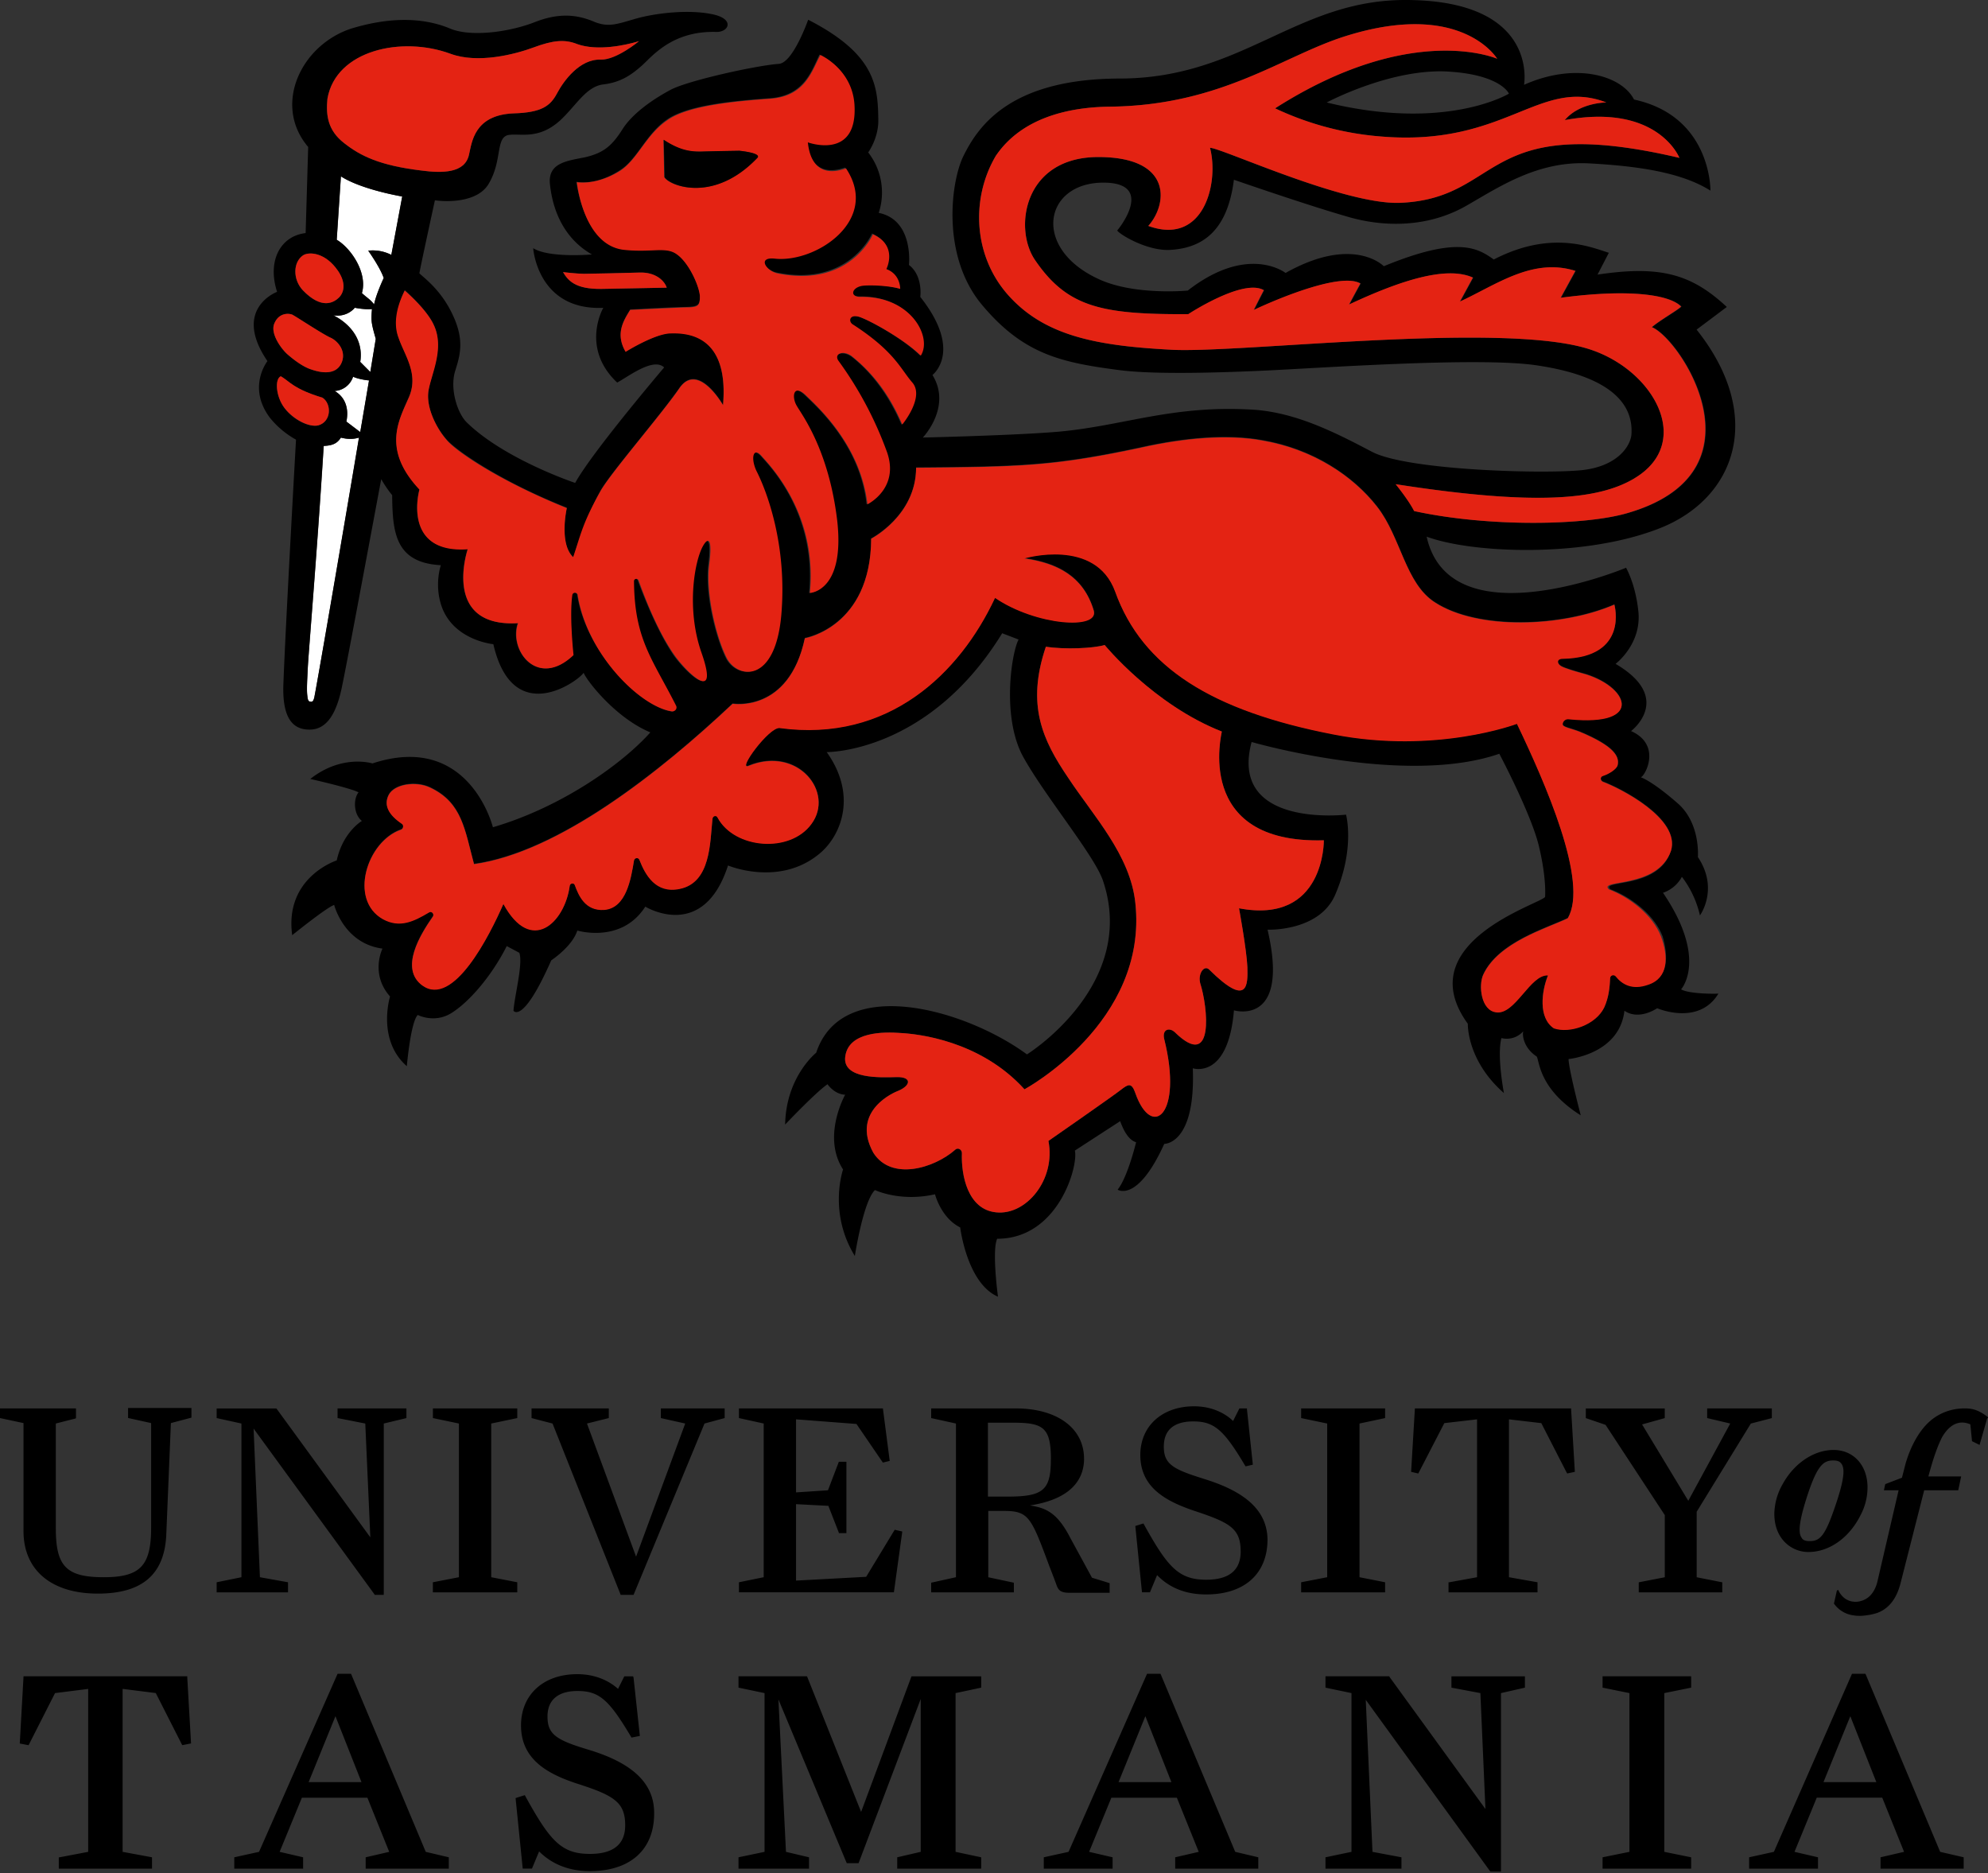
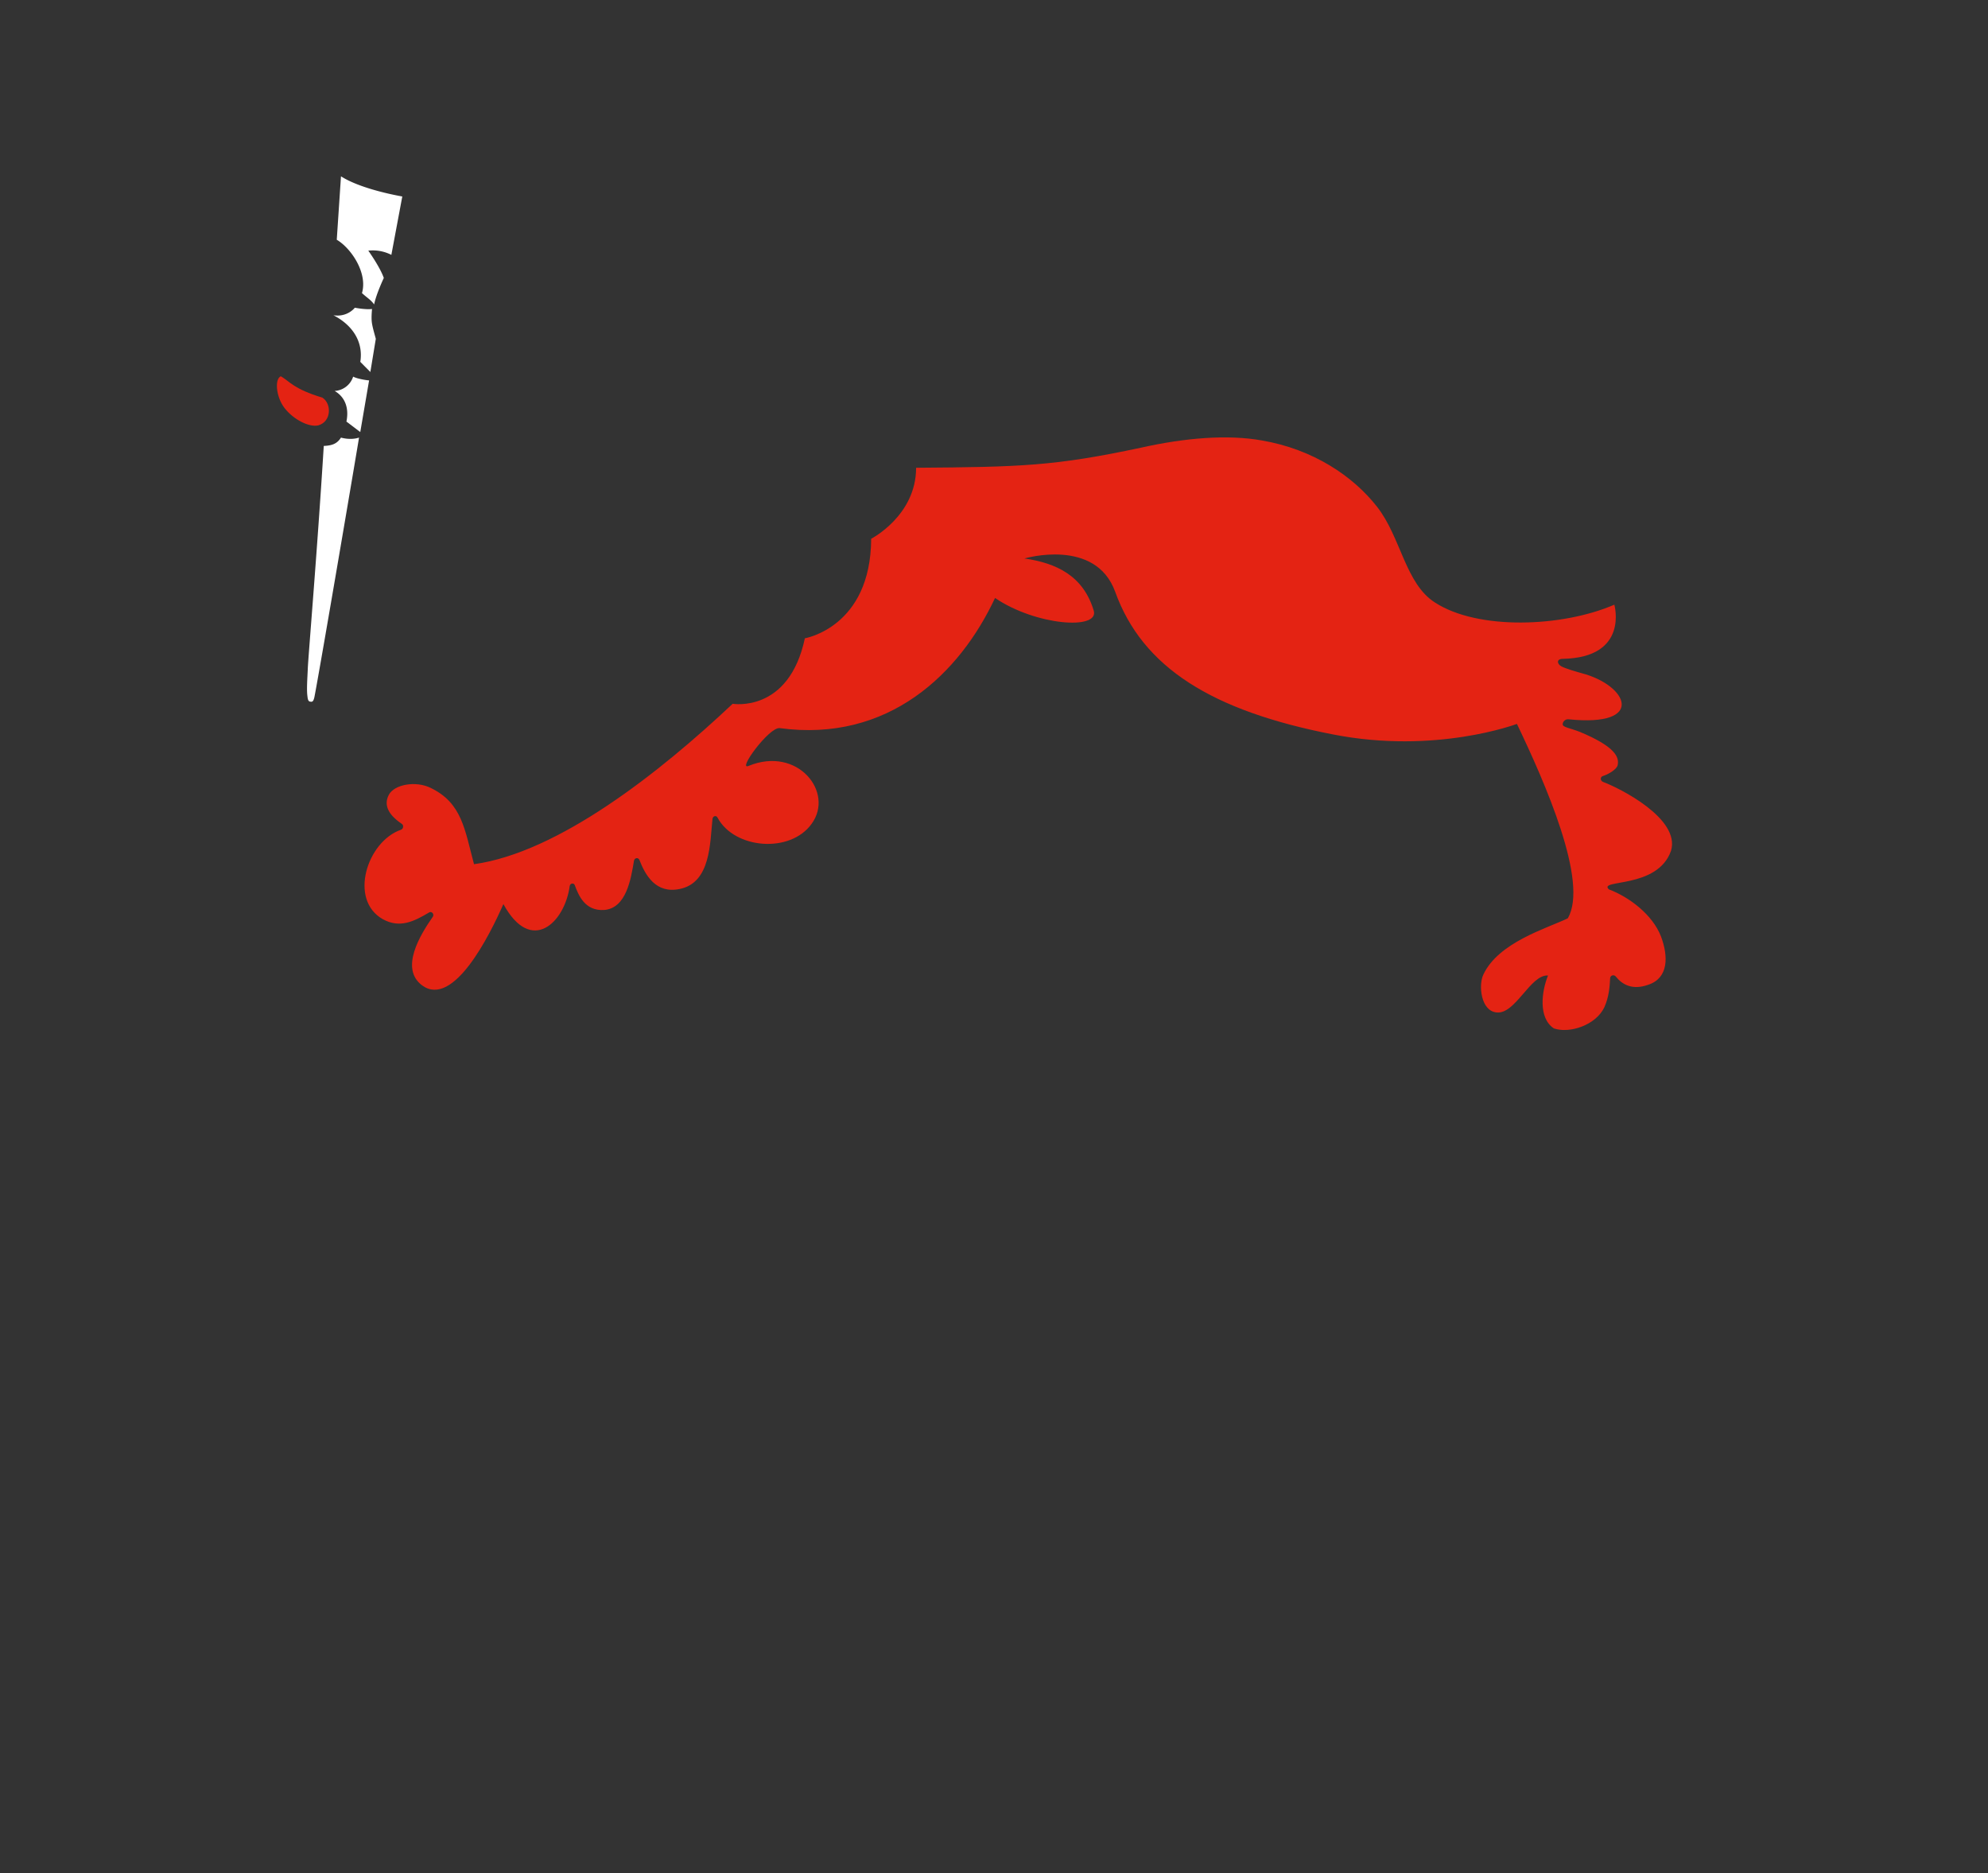
<svg xmlns="http://www.w3.org/2000/svg" width="500" height="471" fill="none">
  <rect width="100%" height="100%" fill="#333333" stroke="none" />
  <path fill="#fff" d="M98.43 64.09a10.27 10.27 0 0 0-5.8-1.06s2.95 4.12 3.9 6.87c0 0-1.9 4.01-2.43 6.65-.95-1.27-1.69-1.58-3.06-2.85 1.48-5.07-2.75-11.3-6.34-13.41l1.06-15.95c4.12 2.64 11.3 4.33 15.42 5.07L98.43 64.1ZM93.15 93.55 90.62 91c.84-5.28-2.22-9.4-6.76-11.72 3.59.53 5.38-1.9 5.38-1.9s2.64.53 4.33.32c-.1 1.16-.2 2.53 0 3.7.22 1.26.64 2.63.95 3.8l-1.37 8.34ZM90.61 108.65l-3.48-2.64c.63-3.06-.1-6.02-2.96-7.7a5.2 5.2 0 0 0 4.65-3.6c.74.42 2.74.85 4.01.95l-2.22 12.99ZM79.1 175.19c-.2.94-.42 1.37-.95 1.26-.63 0-.74-.53-.84-1.48-.21-1.58 0-4.43.1-6.75.11-3.07 2.33-28.83 4.02-56.08 1.9-.1 3.27-.42 4.33-2.1 0 0 2.32.73 4.54 0 0 .2-9.5 56.27-11.2 65.14Z" />
-   <path fill="#000" d="M414.57 247.52c-4.11 1.48-6.65-.1-8.23-2.11-.53-.53-1.38-.21-1.38.53-.1 2.1-.31 4.75-1.47 7.28-2.12 4.44-8.66 6.66-12.68 5.28-4-2.64-3.06-9.4-1.47-13.3-4.44-.32-8.24 9.92-13 9.29-3.9-.42-4.53-6.86-3.27-9.5 3.8-8.14 15.95-11.62 21.23-14.15 5.38-9.09-5.8-34.32-12.78-48.9 0 0-20.38 7.71-46.25 2.64-30.41-5.9-47.94-16.79-54.8-35.9-4.97-13.62-22.81-8.34-22.81-8.34 8.02 1.16 14.78 4.33 17.42 13.1 1.48 4.96-14.57 3.8-24.81-3.18-8.88 19.01-26.83 36.44-54.18 32.74-2.64-.32-10.77 10.77-7.81 9.5 12.35-5.06 21.65 6.66 15.84 14.58-5.39 7.5-19.43 6.33-23.66-1.59-.31-.63-1.16-.42-1.26.32-.64 6.02-.42 16.05-8.24 17.63-6.02 1.27-8.66-3.48-10.14-7.28-.31-.74-1.26-.53-1.37.2-.74 4.44-1.9 11.94-7.5 12.36-4.85.32-6.44-3.7-7.39-6.23-.21-.63-1.16-.52-1.27.22-1.26 9.29-9.71 17.31-16.68 4.53-3.48 7.92-12.57 26.09-20.38 20.5-5.8-4.23-.53-12.79 2.64-17.33.42-.63-.32-1.47-.95-1.05-3.9 2.32-7.4 4.01-11.62 1.69-8.66-4.86-4-19.54 4.54-22.5.64-.2.74-1.16.22-1.47-3.28-2.22-4.65-4.65-3.28-7.29 1.37-2.64 6.76-3.59 10.46-1.8 8.02 3.8 8.66 10.67 10.98 19.22 21.22-2.95 46.67-23.02 65.05-40.33 0 0 14.15 2.42 18.16-16.48 0 0 16.58-2.74 16.68-25.02 0 0 11.3-5.81 11.3-17.85 26.4-.21 34.85-.42 56.6-5.07 10.88-2.43 21.65-3.38 30.42-1.8 12.88 2.22 22.9 8.98 28.93 16.69 6.02 7.7 7.07 19.33 14.57 24.08 10.77 6.97 31.9 6.23 45.1.53 0 0 3.8 13.3-13 13.62-1.58 0-1.48 1.26-.31 1.9.95.53 3.9 1.37 5.06 1.69 11.73 3.06 16.27 13.62-3.27 11.61-.74-.1-1.48.53-1.48 1.27s1.9.95 4.33 1.9c8.87 3.7 9.93 6.34 9.5 8.34-.2 1.06-2.32 2.33-3.69 2.75-.74.2-.74 1.16 0 1.48 4.01 1.47 19.53 9.18 17.1 17.31-2.95 9.93-18.05 7.3-15.2 9.82 5.07 1.9 10.98 6.34 13.1 11.83 1.47 5.07 1.47 10.35-3.6 12.04Zm-81.62-36.22s.31 21.22-21.33 17.1c0 0 1.9 10.36 2.1 14.8.11 4.43.22 10.34-9.6.62-1.27-1.26-2.96 1.06-2.22 3.6 1.8 5.6 3.7 22.06-6.44 12.14-1.37-1.27-3.27-.74-2.64 1.8 4.75 19.1-3.17 25.23-7.29 13.51-.95-2.75-1.8-2.22-3.59-.85-1.69 1.38-18.26 12.89-18.26 12.89 1.9 9.71-5.6 18.8-13.2 17.95-7.08-.74-8.77-9.3-8.56-14.89 0-.95-1.05-1.48-1.69-.85-5.28 4.65-16.05 7.93-20.59.75-5.91-10.78 5.92-15.42 5.92-15.42 3.59-1.38 3.9-3.7-.11-3.6-4.01.11-13.52.53-12.88-5.06.74-6.44 9.82-6.34 13.94-6.02 4.11.21 19.95 1.8 31.15 14.15 0 0 31.15-16.8 27.87-46.89-1.26-12.03-10.56-21.85-16.9-31.46-6.43-9.5-10.55-18.27-5.59-32.95 4.75.74 11.93.42 14.79-.42 0 0 12.25 15 29.46 21.75.1 0-7.4 28.3 25.66 27.35ZM145.2 149.74a.69.69 0 0 0-1.38 0c-.74 5.28.32 15 .32 15-8.98 8.54-16.26-1.17-13.94-8.03-19.32 1.05-12.57-18.7-12.57-18.7-16.79 1.17-12.14-14.99-12.14-14.99-9.4-10.03-5.17-17.32-2.64-23.23 2.54-5.8-1.05-10.56-2.64-15-1.06-3.27-.42-7.5 1.59-11.82 0 0 5.38 4.64 7.28 8.66 2.64 5.7-.53 12.03-1.27 16.26-.84 4.33 1.9 9.71 4.55 12.67 2.53 2.85 13.72 10.56 30.2 17.1 0 0-2.12 8.88 1.58 12.36.32.32 2.43-8.66 6.86-16.58 2.54-4.54 15.2-19.11 19.85-25.87 4.76-6.86 10.99 4.23 10.99 4.23 1.48-17.74-9.08-18.17-13.1-18.06-4 .1-11.4 4.65-11.4 4.65-2.64-4.44-.53-7.82 1.16-10.56 0 0 11.09-.64 14.04-.64 3.17-.1 3.49-.53 3.49-2.74 0-2.33-2.75-8.45-5.91-10.67-2.96-1.9-6.23-.32-13.2-1.06-10.14-1.16-11.94-17-11.94-17 2.64.43 6.66-.1 10.99-2.95 4.33-2.75 6.54-9.08 11.72-12.67 5.17-3.7 17.1-4.76 25.87-5.39 8.76-.63 10.56-6.97 12.56-10.98 0 0 8.03 3.48 8.56 12.35.95 14.26-11.72 9.5-11.72 9.5 1.05 9.83 8.55 6.87 9.6 6.55 8.66 12.89-7.6 23.76-17.84 22.7-4.44-.42-2.32 3.17.63 3.7 18.17 3.7 23.97-9.82 23.97-9.82 6.55 2.96 3.38 8.87 3.38 8.87 3.6 1.27 3.49 4.97 3.49 4.97a29.15 29.15 0 0 0-9.72-.74c-2.53.52-2.95 2.74-.31 2.74 12.88-.2 18.05 10.14 15.2 14.79-3.8-3.8-11.61-8.24-14.78-9.5-3.17-1.28-3.49.94-2.22 1.79 10.35 6.76 11.83 11.19 14.9 14.57 3.26 3.7-2.54 10.56-2.54 10.56-4.12-9.61-9.5-14.68-12.46-17-2.22-1.7-4.97-.74-3.6.95a88.54 88.54 0 0 1 12.15 22.8c3.38 9.3-4.86 13.31-4.86 13.31-1.58-14.78-12.35-24.4-15.52-27.45-3.17-3.07-3.49.53-2.22 2.74 1.37 2.22 8.13 11.09 10.14 28.83 2.11 17.85-6.86 18.16-6.86 18.16 1.9-19.74-9.72-31.78-12.04-34.32-2.33-2.64-3.06.43-1.38 3.7 2.54 4.96 7.71 18.58 6.23 36-1.37 17.43-11.08 16.27-13.72 11-2.64-5.29-5.28-16.27-4.44-23.35.85-6.97-.31-7.07-1.58-4.75-2.11 3.8-4.23 15.74-.32 26.82 4.65 13.2-4.01 4.55-6.76.64-3.8-5.5-7.07-13.52-9.08-18.9-.21-.64-1.16-.43-1.16.2.1 14.69 4.54 19.54 10.56 31.26.42.74-.21 1.7-1.06 1.48-7.7-1.37-21.12-14.47-23.55-29.14ZM98.41 64.1a10.27 10.27 0 0 0-5.81-1.06s2.95 4.12 3.9 6.87c0 0-1.9 4-2.42 6.65-.95-1.27-1.7-1.59-3.07-2.85 1.48-5.07-2.74-11.3-6.33-13.41l1.05-15.95c4.12 2.64 11.3 4.33 15.42 5.07L98.42 64.1Zm-5.28 29.46-2.54-2.54c.85-5.27-2.22-9.4-6.76-11.72 3.6.53 5.39-1.9 5.39-1.9s2.64.53 4.33.32c-.1 1.16-.21 2.53 0 3.7.2 1.26.63 2.64.95 3.8l-1.37 8.34Zm-2.54 15.1-3.48-2.64c.63-3.06-.1-6.02-2.96-7.7a5.2 5.2 0 0 0 4.65-3.6c.74.42 2.74.85 4 .95l-2.2 12.99Zm-11.5 66.53c-.22.95-.43 1.37-.96 1.26-.63 0-.74-.52-.84-1.47-.22-1.59 0-4.44.1-6.76.1-3.07 2.32-28.83 4.01-56.08 1.9-.1 3.28-.42 4.33-2.1 0 0 2.33.73 4.54 0 0 .2-9.5 56.28-11.19 65.15Zm-7.5-72.55c-2.22-2.85-2.54-7.4-.96-8.02 2.33 1.37 3.17 3.16 10.46 5.38 2.32 1.48 2.32 6.02-1.06 6.97-2.32.53-6.23-1.37-8.45-4.33ZM69.05 81.2c1.27-2.85 4.12-2.42 4.75-1.9 1.16.64 7.4 4.76 9.3 5.6 1.9.84 4.11 3.48 2.74 6.44-1.48 3.17-5.39 2.32-7.5 1.59-2.11-.64-4.43-2.43-6.02-3.8-1.58-1.38-4.54-5.4-3.27-7.93Zm7.18-17c1.48-.95 5.6-.74 8.76 3.91 1.8 2.64 1.8 5.07.32 6.65-1.37 1.38-4.43 3.17-9.19-1.8-2.53-2.74-2.42-7.07.11-8.76Zm6.12-39.38c2.12-12.15 18.59-15.84 30.95-11.3 6.86 2.53 16.05.2 20.9-1.59 4.86-1.8 7.82-2.1 10.98-.84 5.07 1.8 12.04.31 15.53-.74 0 0-5.7 4.75-9.61 4.64-5.28-.2-9.3 5.28-10.98 8.45-1.7 3.17-3.8 4.86-10.99 5.07-9.92.42-10.45 7.29-11.19 10.46-1.06 4.54-6.55 4.64-12.04 3.9-10.45-1.26-15.3-3.7-19.32-6.86-4.12-3.17-4.65-6.97-4.23-11.2Zm68.96 47.83c-6.65.1-8.45-2.11-9.72-4.22 0 0 3.6.42 5.28.42 1.7 0 10.14-.21 14.05-.32 4.01-.1 6.23 2.11 6.76 3.8-.1 0-9.82.22-16.37.32Zm259.77 47.63c15.2-9.09 4.65-27.88-12.25-32.74-22.5-6.55-86.7 1.27-104.01.42-18.06-.95-31.37-3.17-40.66-13.1-9.4-9.92-10.14-24.8-3.7-35.68 6.45-9.5 18.17-12.25 28.73-12.36 28.09-.32 43.4-12.78 59.24-17.74 29.25-9.19 38.12 5.7 38.12 5.7s-21.44-9.5-55.86 12.46a76.36 76.36 0 0 0 26.6 7.08c31.48 2.64 39.82-15 56.71-8.55 0 0-6.75 0-10.45 4.43 23.44-4.33 28.83 9.5 28.83 9.5-49.95-11.72-44.14 10.14-70.12 11.3-13.94.64-45.09-13.83-47.94-13.83 2.32 8.87-1.58 24.71-15.52 19.64 4.86-5.38 6.23-17.32-12.57-17.32s-21.33 17.95-15.94 25.87C268.43 77.3 277.09 79.1 298.94 79c0 0 13.84-9.08 19.01-6.02a281.9 281.9 0 0 0-2.53 4.96c7.18-3.38 22.17-9.4 26.82-6.65 0 0-1.16 2.11-2.85 5.28 13.3-6.23 24.6-9.72 31.15-6.76l-3.27 6.02c9.18-4.22 18.27-11.09 29.04-7.71l-3.7 6.76c17.42-2.32 27.45-.74 30.3 2.22-.94.95-5.27 3.38-7.39 5.17 7.19 2.85 29.47 36.54-6.23 46.78-10.45 3.06-34.53 3.59-53.53-.53-1.38-2.74-4.65-6.76-4.65-6.76 35.27 5.5 51 3.91 59.98-1.47Zm-31.57-96.73s-15.74 9.6-45.83 2.22c0 0 16.79-8.98 31.46-7.71 12.47.95 14.37 5.49 14.37 5.49Zm43.3 225.24s6.85-7.5-4.55-24.29c0 0 3.06-.84 4.75-4.01a25.23 25.23 0 0 1 4.54 9.71s4.86-6.65-.52-14.68c0 0 .73-8.44-5.07-13.51-6.66-5.81-9.3-6.55-9.3-6.55 1.06-.21 5.39-8.13-2.43-11.62 0 0 10.88-8.23-3.9-16.9 0 0 6.76-5.06 5.7-13.5-.74-6.66-3.06-10.67-3.06-10.67s-44.25 18.58-50.16-7.82c11.4 4.23 39.6 5.39 58.6-2.1 19.12-7.5 26.62-28.2 9.3-49.96l7.6-5.7c-8.76-8.13-16.47-10.56-32.52-8.13l2.85-5.49c-4.44-1.37-14.47-5.8-28.94 1.69-4-2.85-8.97-6.02-27.66 1.69 0 0-7.6-7.92-24.71 1.69 0 0-9.4-7.4-24.6 4.43 0 0-13.1 1.27-22.08-2.74-17.31-7.71-14.15-24.4.85-24.4 12.88 0 4.33 11.1 3.48 12.04.85 1.16 7.82 5.28 13.52 4.86 8.34-.53 14.26-5.17 15.84-17.63 0 0 17.95 6.23 28.2 9.18 7.91 2.43 19.85 3.49 30.62-2.85 7.92-4.54 17.63-11.09 30.4-10.45 11.63.63 23.13 2.1 30.63 6.86 0 0 .32-18.69-19.22-22.91-3.06-6.02-14.67-9.5-27.66-3.7 0 0 3.9-21.33-29.89-21.33-27.45 0-40.97 19.64-71.6 19.75-27.45 0-35.68 11.72-39.48 19.43-3.17 6.33-5.7 25.13 4.64 37.48 10.35 12.36 19.75 14.47 34.21 16.37 7.71 1.06 21.65.85 35.9.21 12.78-.53 54.6-3.59 69.38-1.37 22.18 3.27 24.08 12.25 23.87 17.1-.1 3.17-3.59 8.45-12.88 9.3-10.67.95-43.72-.1-52.38-4.65-8.66-4.54-18.58-9.71-29.35-10.56-20.7-1.37-32.95 4.02-49.53 5.5-10.88.94-34.1 1.47-34.1 1.47s7.38-7.7 2.42-15.73c0 0 7.81-5.91-3.06-19.64 0 0 .74-5.28-2.85-8.03 0 0 1.26-11.3-7.6-13.1a16.4 16.4 0 0 0-2.65-15.2s2.64-3.59 2.54-8.23c-.1-8.45-.74-16.48-17.64-25.14 0 0-3.8 10.88-7.39 11.1-5.7.41-22.91 4.21-27.24 6.54-4.33 2.32-9.61 5.91-12.15 10.03-2.64 4.12-4.75 5.8-9.08 6.86-4.43.95-9.71 1.27-9.08 6.87.32 2.74 1.48 12.46 10.56 17.63 0 0-10.77.95-14.78-1.58 0 0 1.05 15.73 17.63 15 0 0-5.8 10.02 3.49 18.79 2.64-1.37 9.08-6.44 11.82-3.8 0 0-18.16 21.33-22.38 29.04 0 0-17.74-5.92-27.25-15.2-2.32-2.23-4.33-8.35-2.95-12.9 1.26-4 2.42-7.8-.64-14.25-2.85-6.02-6.75-8.87-8.34-10.35.1-.95 3.9-18.37 3.9-18.37 3.8.53 11.1.32 13.63-4.33 3.48-6.02 1.48-11.93 5.28-12.14 2.85-.32 7.29 1.16 12.57-3.6 4-3.69 6.54-8.55 10.87-9.07 4.44-.53 7.08-2.43 9.61-4.65 2.64-2.32 7.6-8.87 18.8-8.55 3.17.1 4.75-3.28-.95-4.44-5.92-1.27-14.15-.32-19.11 1.06-4.86 1.37-7.08 2.43-11.1.63-4-1.58-8.44-2.11-14.57.32-6.23 2.43-15.94 3.8-21.22 1.58-5.28-2.22-13.41-3.48-24.82 0C75.71 11.3 68.53 26.4 77.51 36.96l-.64 21.65c-6.33.74-9.71 6.97-7.18 14.78 0 0-11.4 4.22-2.43 17.42 0 0-5.17 6.55.64 14.26a22.27 22.27 0 0 0 6.55 5.49s-2.64 46.78-3.17 61.35c-.32 7.92 1.9 11.09 5.6 11.51 4.43.53 7.5-2.53 9.18-10.98 1.58-7.7 5.5-28.83 9.82-51.95 1.59 2.74 2.75 4 2.75 4 .1 9.4.74 17.01 12.25 17.64 0 0-1.9 5.39.52 11.2 3.38 7.81 12.68 8.66 12.68 8.66 4.96 21.54 21.75 8.97 22.7 7.18.74 1.9 7.92 11.3 16.79 15-6.86 7.7-21.97 18.68-39.6 23.86 0 0-5.91-24.08-30.3-16.05 0 0-7.6-2.43-15.63 3.9 0 0 10.34 2.33 12.14 3.38-1.27 1.48-1.37 5.39.84 7.18 0 0-4.75 2.75-6.33 9.93 0 0-13.2 4.22-11.2 18.8 0 0 8.77-7.08 10.56-7.6 0 0 2.43 9.7 12.15 10.97 0 0-3.17 6.34 1.9 12.04 0 0-3.38 10.88 4.22 17.53 0 0 .95-11.09 2.75-12.88 0 0 4.22 2.22 8.55-.53 4.33-2.74 9.93-9.08 13.83-16.79l3.17 1.69c.95 2.75-1.16 10.56-1.48 14.57 0 0 2.33 3.6 9.5-12.67 0 0 5.29-3.48 6.56-7.5 0 0 11.08 3.38 17.1-6.01 0 0 14.57 8.97 20.8-10.35 0 0 13 5.49 23.13-3.07 5.39-4.54 9.4-14.67 1.69-25.44 0 0 25.56.31 44.14-29.89l4.12 1.58c-1.9 3.7-4.23 19.96 1.26 29.68 5.4 9.71 17.85 24.7 19.96 30.94 8.03 23.76-14.04 40.44-19.11 43.71-15.52-11.4-46.46-20.16-53.01-.42 0 0-7.6 6.02-7.81 18.06 0 0 7.7-8.13 10.66-10.14 0 0 1.7 2.54 4.44 2.64 0 0-5.92 10.46-.53 18.8 0 0-3.8 10.77 2.96 21.75 0 0 2.1-13.73 5.06-16.58 0 0 6.34 3.06 15.1 1.06 0 0 1.48 5.91 6.34 8.34 0 0 1.69 14.04 9.5 17.42 0 0-1.58-11.61-.2-14.57 15.51 0 20.48-18.58 19.53-22.17l11.4-7.4c.85 2.33 2.12 4.76 4.01 5.29 0 0-2.1 8.76-4.64 11.93 0 0 4.96 3.38 11.72-11.51 0 0 7.92.2 7.18-19.01 0 0 8.87 2.96 10.35-14.57 0 0 14.15 4.22 8.45-20.28 0 0 12.99.53 17-8.76 5.07-11.72 2.74-20.17 2.74-20.17s-29.56 3.48-23.75-18.27c0 0 38.54 11.2 62.3 2.96 0 0 8.23 15.52 10.03 23.54 1.9 8.03 1.48 12.47 1.48 12.47-1.27 1.8-34.22 11.5-19.43 31.89 0 0-.32 9.18 9.08 17.42 0 0-1.8-9.3-.63-13.83 0 0 3.06.95 5.49-1.7-.32 1.27.31 4.34 3.38 6.34.73 1.16.52 8.13 11.08 14.79 0 0-3.06-11.73-3.06-14.15 0 0 12.78-1.17 14.05-12.15 3.7 2.54 8.23-.63 8.23-.63s10.46 4.54 15.42-3.7c.32.1-7.29.21-9.4-1.05Z" />
  <path fill="#E42313" d="M71.59 102.64c-2.22-2.85-2.54-7.39-.95-8.02 2.32 1.37 3.17 3.17 10.45 5.38 2.33 1.48 2.33 6.02-1.05 6.97-2.33.53-6.23-1.48-8.45-4.33ZM404.65 223.65c5.07 1.9 10.98 6.34 13.1 11.83 1.9 5.07 1.9 10.46-3.18 12.15-4.11 1.47-6.65-.11-8.23-2.12-.53-.52-1.38-.2-1.38.53-.1 2.11-.31 4.75-1.47 7.29-2.12 4.43-8.66 6.65-12.68 5.28-4-2.64-3.06-9.4-1.47-13.3-4.44-.32-8.24 9.92-13 9.28-3.9-.42-4.53-6.86-3.27-9.5 3.8-8.13 15.95-11.62 21.23-14.15 5.38-9.08-5.8-34.32-12.78-48.9 0 0-20.38 7.72-46.25 2.65-30.41-5.91-47.94-16.8-54.8-35.9-4.97-13.63-22.81-8.35-22.81-8.35 8.02 1.16 14.78 4.33 17.42 13.1 1.48 4.96-14.57 3.8-24.82-3.17-8.87 19-26.82 36.43-54.17 32.73-2.64-.31-10.77 10.78-7.81 9.5 12.35-5.06 21.65 6.66 15.84 14.58-5.39 7.5-19.43 6.34-23.66-1.58-.31-.64-1.16-.42-1.26.31-.64 6.02-.42 16.06-8.24 17.64-6.02 1.27-8.66-3.49-10.14-7.29-.31-.74-1.26-.53-1.37.21-.74 4.44-1.9 11.94-7.5 12.36-4.85.31-6.44-3.7-7.39-6.23-.21-.64-1.16-.53-1.27.2-1.26 9.3-9.71 17.33-16.68 4.55-3.48 7.92-12.57 26.08-20.38 20.49-5.8-4.23-.53-12.78 2.64-17.32.42-.64-.32-1.48-.95-1.06-3.9 2.32-7.4 4.01-11.62 1.7-8.66-4.87-4-19.54 4.54-22.5.64-.21.74-1.16.22-1.48-3.28-2.22-4.65-4.65-3.28-7.28 1.37-2.65 6.76-3.6 10.46-1.8 8.02 3.8 8.66 10.66 10.98 19.22 21.22-2.96 46.67-23.02 65.05-40.34 0 0 14.15 2.43 18.16-16.47 0 0 16.58-2.75 16.68-25.03 0 0 11.3-5.8 11.3-17.85 26.4-.2 34.85-.42 56.6-5.06 10.88-2.43 21.65-3.38 30.41-1.8 12.89 2.22 22.92 8.98 28.94 16.69 6.02 7.7 7.07 19.32 14.57 24.07 10.77 6.97 31.9 6.23 45.09.53 0 0 3.8 13.3-12.99 13.62-1.58 0-1.48 1.27-.31 1.9.95.53 3.9 1.38 5.06 1.7 11.73 3.05 16.27 13.61-3.27 11.6-.74-.1-1.48.53-1.48 1.27s1.9.95 4.33 1.9c8.87 3.7 9.93 6.34 9.5 8.35-.2 1.05-2.32 2.32-3.7 2.74-.73.21-.73 1.16 0 1.48 4.02 1.48 19.54 9.19 17.12 17.32-3.38 9.71-18.48 7.07-15.63 9.71Z" />
-   <path fill="#E42313" d="M411.09 120.27c15.2-9.08 4.64-27.87-12.25-32.73-22.5-6.55-86.7 1.27-104.01.42-18.06-.95-31.37-3.17-40.66-13.1-9.4-9.92-10.14-24.8-3.7-35.69 6.45-9.5 18.17-12.24 28.73-12.35 28.09-.32 43.4-12.78 59.24-17.74 29.25-9.19 38.12 5.7 38.12 5.7s-21.44-9.5-55.86 12.46a76.36 76.36 0 0 0 26.6 7.08c31.47 2.64 39.82-15 56.71-8.56 0 0-6.75 0-10.45 4.44 23.44-4.33 28.83 9.5 28.83 9.5-49.95-11.72-44.14 10.14-70.12 11.3-13.94.64-45.09-13.83-47.94-13.83 2.32 8.87-1.58 24.7-15.52 19.64 4.85-5.39 6.23-17.32-12.57-17.32s-21.33 17.95-15.94 25.87C268.43 77.3 277.08 79.1 298.84 79c0 0 13.83-9.09 19-6.02-.63 1.16-2.53 4.96-2.53 4.96 7.18-3.38 22.18-9.4 26.82-6.65 0 0-1.16 2.1-2.85 5.28 13.3-6.23 24.6-9.72 31.15-6.76l-3.27 6.02c9.19-4.23 18.27-11.1 29.04-7.71l-3.7 6.76c17.43-2.33 27.46-.74 30.3 2.21-.94.95-5.27 3.38-7.38 5.18 7.18 2.85 29.46 36.53-6.23 46.78-10.46 3.06-34.53 3.59-53.54-.53-1.37-2.74-4.65-6.76-4.65-6.76 35.38 5.5 51.11 3.9 60.09-1.48ZM69.07 81.2c1.26-2.84 4.11-2.42 4.75-1.9 1.16.64 7.39 4.76 9.29 5.6 1.9.85 4.12 3.49 2.75 6.44-1.48 3.17-5.39 2.33-7.5 1.59-2.11-.64-4.44-2.43-6.02-3.8-1.59-1.38-4.54-5.39-3.27-7.92ZM190.4 39.7c-10.88 11.41-21.97 7.08-23.34 4.86l-.21-9.4c4.01 2.65 6.76 3.07 9.3 2.96 2.63 0 9.7-.2 9.7-.2s5.81.52 4.55 1.79Zm26.4 40.24c3.16 1.27 10.98 5.7 14.78 9.5 2.96-4.54-2.32-15-15.2-14.78-2.65 0-2.22-2.22.31-2.75 1.69-.31 7.07-.1 9.72.74 0 0 .1-3.7-3.49-4.96 0 0 3.06-5.91-3.38-8.76 0 0-5.7 13.51-23.97 9.82-2.96-.64-5.17-4.23-.63-3.7 10.35 1.06 26.5-9.71 17.84-22.7-1.05.31-8.55 3.38-9.6-6.55 0 0 12.67 4.65 11.72-9.6-.64-8.88-8.56-12.36-8.56-12.36-2.22 4.11-3.8 10.34-12.56 10.98-8.77.63-20.7 1.69-25.88 5.38-5.38 3.6-7.5 9.82-11.82 12.68-4.33 2.74-8.34 3.27-10.99 2.95 0 0 1.59 15.84 11.83 17 7.08.74 10.46-.84 13.2 1.06 3.28 2.22 5.81 8.34 5.91 10.66 0 2.33-.42 2.75-3.48 2.75-3.06.1-14.04.63-14.04.63-1.7 2.75-3.8 6.02-1.16 10.56 0 0 7.39-4.64 11.4-4.64 4.01-.1 14.68.31 13.1 18.05 0 0-6.34-11.08-10.99-4.22-4.75 6.86-17.32 21.33-19.85 25.87-4.44 7.92-4.86 10.56-6.86 16.58-3.6-3.48-1.59-12.35-1.59-12.35-16.58-6.66-27.77-14.16-30.2-17.11-2.53-2.85-5.39-8.34-4.54-12.67.84-4.33 4.01-10.56 1.27-16.27-1.8-4-7.29-8.65-7.29-8.65-2.22 4.33-2.85 8.55-1.58 11.82 1.47 4.44 5.17 9.08 2.64 15-2.54 5.8-6.87 13.1 2.64 23.23 0 0-4.54 16.16 12.14 15 0 0-6.65 19.74 12.67 18.58-2.43 6.86 4.97 16.58 13.94 8.03 0 0-1.06-9.62-.32-15a.69.69 0 0 1 1.38 0c2.43 14.89 15.73 27.98 23.65 29.14.84.11 1.48-.73 1.06-1.47-5.92-11.72-10.46-16.58-10.56-31.26 0-.63.84-.84 1.16-.21 1.9 5.38 5.17 13.4 9.08 18.9 2.75 3.9 11.4 12.67 6.76-.63-3.9-10.99-1.8-23.02.31-26.83 1.27-2.32 2.54-2.32 1.59 4.76-.85 6.97 1.69 17.95 4.43 23.33 2.75 5.28 12.25 6.55 13.73-10.98 1.48-17.53-3.7-31.04-6.23-36-1.58-3.28-.84-6.34 1.37-3.7 2.33 2.64 13.94 14.67 12.04 34.32 0 0 8.87-.32 6.87-18.17-2.12-17.84-8.87-26.6-10.14-28.83-1.37-2.21-.95-5.7 2.22-2.74 3.16 3.06 13.83 12.67 15.52 27.45 0 0 8.24-4 4.86-13.3a92.35 92.35 0 0 0-12.15-22.8c-1.26-1.8 1.38-2.86 3.6-.96 2.95 2.43 8.34 7.29 12.45 17 0 0 5.7-6.86 2.54-10.56-2.96-3.38-4.44-7.81-14.9-14.57-1.36-.74-.94-3.06 2.23-1.69Z" />
-   <path fill="#E42313" d="M151.32 72.65c-6.65.1-8.44-2.1-9.71-4.22 0 0 3.59.42 5.28.42 1.69 0 10.14-.2 14.04-.31 4.02-.11 6.23 2.1 6.76 3.8-.1 0-9.82.2-16.37.31ZM76.24 64.2c1.48-.95 5.6-.74 8.77 3.9 1.8 2.64 1.8 5.07.31 6.66-1.37 1.37-4.43 3.16-9.18-1.8-2.54-2.74-2.43-7.07.1-8.76ZM332.96 211.3s.31 21.23-21.33 17.11c0 0 1.9 10.35 2.1 14.79.12 4.43.22 10.34-9.6.63-1.27-1.27-2.96 1.06-2.22 3.59 1.8 5.6 3.7 22.07-6.44 12.14-1.37-1.26-3.27-.74-2.64 1.8 4.75 19.11-3.17 25.24-7.28 13.51-.96-2.74-1.8-2.21-3.6-.84-1.69 1.37-18.26 12.88-18.26 12.88 1.9 9.72-5.6 18.8-13.2 17.95-7.08-.73-8.77-9.29-8.56-14.88 0-.95-1.05-1.48-1.69-.85-5.28 4.65-16.05 7.92-20.59.74-5.91-10.77 5.92-15.42 5.92-15.42 3.59-1.37 3.9-3.7-.11-3.59-4.01.1-13.52.53-12.88-5.07.74-6.44 9.82-6.33 13.94-6.02 4.11.22 19.95 1.8 31.15 14.16 0 0 31.15-16.8 27.88-46.89-1.27-12.04-10.56-21.86-16.9-31.47-6.44-9.5-10.56-18.27-5.6-32.94 4.75.74 11.94.42 14.79-.43 0 0 12.25 15 29.46 21.76.1 0-7.4 28.3 25.66 27.35ZM82.36 24.82c2.11-12.15 18.59-15.84 30.94-11.3 6.87 2.53 16.05.2 20.91-1.59 4.86-1.8 7.81-2.11 10.98-.84 5.07 1.8 12.04.31 15.53-.74 0 0-5.7 4.75-9.61 4.64-5.28-.2-9.3 5.28-10.99 8.45-1.69 3.17-3.8 4.86-10.98 5.07-9.92.42-10.45 7.29-11.2 10.46-1.05 4.54-6.54 4.64-12.03 3.9-10.45-1.26-15.31-3.7-19.32-6.86-4.12-3.17-4.65-6.97-4.23-11.2Z" />
-   <path fill="#000" d="M185.96 37.91s-7.07.1-9.71.21c-2.64 0-5.28-.32-9.3-2.96l.21 9.4c1.38 2.22 12.47 6.55 23.34-4.86 1.16-1.26-4.54-1.79-4.54-1.79ZM32.31 356.6l5.7 1.26v26.3c0 9.6-2.74 12.46-11.93 12.46-9.4 0-12.04-2.75-12.04-12.25v-26.4l4.97-1.27.1-.1v-2.43H0v2.43l5.91 1.26V385c0 9.82 6.97 15.74 18.7 15.74 11.08 0 16.68-4.75 17.2-14.58l1.17-28.3 5.17-1.37v-2.43H32.21v2.54h.1ZM84.9 356.6l6.97 1.37 1.27 28.62-23.55-32.31-.1-.1h-15v2.42l6.23 1.37v38.65l-6.23 1.27v2.53h17.95v-2.53l-7.07-1.27-1.59-37.38 30.42 41.71v.1h2.32v-43.08l5.7-1.37v-2.43H84.9v2.43ZM108.88 356.6l6.54 1.37v38.65l-6.55 1.27v2.53h21.23v-2.53l-6.55-1.27v-38.65l6.55-1.37v-2.43h-21.22v2.43ZM166.21 356.6l6.13 1.37-12.36 33.48-12.35-33.48 5.49-1.37v-2.43h-19.43v2.43l5.28 1.37 17.1 42.98v.1h3.28l17.84-43.08 5.07-1.37v-2.43h-16.05v2.43ZM217.85 396.52l-17.64.95v-19.22l8.13.42 2.64 6.76v.1h1.9v-17.95h-1.9l-2.74 7.18-8.03.53v-18.37l15.2 1.16 6.56 9.6.1.11 1.7-.42-1.7-13.1v-.1h-36.22v2.43l6.23 1.37v38.65l-6.23 1.27v2.53h38.97l2.1-15.2v-.1l-1.9-.43-7.17 11.83ZM264.3 366.95c0 7.81-1.9 9.4-10.98 9.4h-4.85v-18.59h6.12c7.71 0 9.72 1.06 9.72 9.19Zm4.65 19.32c-3.06-5.7-5.7-7.07-9.92-7.7 11.19-1.7 13.62-7.3 13.62-11.73 0-7.7-6.76-12.67-17.21-12.67H234.2v2.43l6.23 1.37v38.65l-6.23 1.38v2.42h20.8V398l-6.44-1.37v-16.68h3.9c6.34 0 6.87 1.58 11.52 14.04.53 1.38 1.16 2.96 1.8 4.75.52 1.38 1.26 1.8 3.37 1.8h9.93v-2.43l-4.44-1.37-5.7-10.46ZM302.85 371.9c-7.81-2.42-10.14-3.69-10.14-8.12 0-5.28 4.02-6.34 7.4-6.34 5.27 0 7.7 2.11 13.09 11.2l.1.1 1.8-.42-1.48-13.94v-.21h-1.9l-1.59 3.17c-1.26-1.27-4.53-3.7-9.81-3.7-8.03 0-13.52 4.96-13.52 12.25 0 8.45 6.86 11.83 14.25 14.26 8.56 2.85 10.99 4.43 10.99 10.03 0 4.64-2.86 7.07-8.66 7.07-6.97 0-9.72-3.17-15.74-14.04l-.1-.1-2 .63 1.68 16.68h2l1.8-4.33c3.17 3.27 7.29 4.86 12.36 4.86 9.6 0 15.41-5.18 15.41-13.83-.1-7.08-5.28-11.94-15.94-15.21ZM327.25 356.6l6.55 1.37v38.65l-6.55 1.27v2.53h21.12v-2.53l-6.44-1.27v-38.65l6.44-1.37v-2.43h-21.12v2.43ZM395.15 354.17h-39.29l-.95 15.95 1.8.42 6.55-12.67 8.23-.95v39.7l-6.97 1.27h-.2v2.53h22.38v-2.53l-7.18-1.27v-39.7l8.13.95 6.44 12.56.1.1 1.9-.41-.94-15.74v-.2ZM429.37 356.6l5.8 1.37-10.55 19.43L413 358.2l5.7-1.59v-2.43h-19.85v2.43l4.96 1.69 14.9 22.7v15.63l-6.55 1.27v2.53h21.01v-2.53l-6.44-1.27v-16.47l13.62-22.18 5.28-1.37v-2.43h-16.26v2.43ZM455.13 387.54c-.95 0-1.7-.21-2-.85-.96-1.26-.54-4.32 1.15-9.71 2.64-8.34 4.23-9.72 6.76-9.72 1.06 0 1.7.22 2.11.85.95 1.27.53 4.22-1.16 9.4-2.85 8.66-4.12 10.03-6.86 10.03Zm12.88-6.65a14.97 14.97 0 0 0 1.69-6.87c0-5.49-3.48-9.4-8.55-9.4-4.97 0-9.93 3.38-12.78 8.56a15.53 15.53 0 0 0-2.11 7.5c0 6.33 4.33 9.6 8.55 9.6 5.28 0 10.35-3.58 13.2-9.4ZM500 356.39c-2.64-2.11-4.43-2.22-5.9-2.22-2.86 0-5.5.85-7.72 2.43-4.86 3.48-6.76 10.35-7.07 11.3l-.95 3.7-4.12 1.58-.1.1-.32 1.48h3.7l-5.4 23.24c-.73 2.53-2.1 4.11-4.22 4.64-.63.21-3.8.74-5.49-2.64l-.1-.21-.32.21-.74 3.27.1.11a7.1 7.1 0 0 0 4.97 2.85c.53.1 1.06.1 1.58.1.64 0 1.38-.1 2-.2.12 0 1.91-.32 2.75-.74 2.64-1.16 4.44-3.6 5.39-7.4l5.91-23.23h8.56l.74-3.48H485c.32-1.06 1.58-6.23 3.48-9.93 2.75-4.64 5.81-3.7 7.08-3.17l.42 4.23 1.9.95 1.9-6.65.1-.1h.11v-.22ZM47.1 421.54H5.92l-.95 16.9 2.22.42 6.65-13.1 8.34-1.05v40.97L15 467.05h-.21v2.85h23.44v-2.85l-7.39-1.37V424.7l8.34 1.05 6.65 13.1 2.22-.43-.95-16.57v-.32ZM90.92 448.15h-13.3l6.75-16.58 6.55 16.58Zm-2.54-27.03-.1-.21H84.9l-19.75 44.77-6.23 1.37v2.85h17.32v-2.85l-5.91-1.37 5.6-13.62H92.4l5.49 13.62-5.92 1.37v2.85h20.91v-2.85l-5.8-1.37-18.7-44.56ZM148.05 440.01c-8.03-2.42-10.35-3.8-10.35-8.34 0-5.28 4.12-6.44 7.5-6.44 5.49 0 7.91 2.11 13.51 11.51l.1.21 2.12-.42-1.59-14.68-.1-.31h-2.22l-1.58 3.16c-1.38-1.26-4.75-3.7-10.25-3.7-8.55 0-14.15 5.18-14.15 12.9 0 8.86 7.19 12.45 14.9 14.88 8.76 2.85 11.3 4.65 11.3 10.24 0 4.75-2.96 7.18-8.88 7.18-7.18 0-10.03-3.27-16.26-14.57l-.1-.21-2.33.74 1.8 17.74h2.32l1.8-4.33c3.27 3.27 7.6 4.96 12.77 4.96 10.14 0 16.16-5.38 16.16-14.46.1-7.5-5.28-12.68-16.47-16.06ZM216.58 455.65l-13.52-33.9-.1-.21h-17.22v2.85l6.55 1.37v39.92l-6.55 1.37v2.85h17.74v-2.85l-5.8-1.37-1.9-38.33 17.1 40.97.1.21h2.96l15.63-41.29v38.44l-5.91 1.37v2.85h21.12v-2.85l-6.44-1.37v-39.92l6.44-1.37v-2.85h-17.53l-12.67 34.1ZM294.62 448.15h-13.3l6.75-16.58 6.55 16.58Zm-2.64-27.03-.1-.21h-3.39l-19.74 44.77-6.23 1.37v2.85h17.31v-2.85l-5.91-1.37 5.6-13.62h16.47l5.5 13.62-5.92 1.37v2.85h20.9v-2.85l-5.8-1.37-18.7-44.56ZM365.05 424.39l7.28 1.37 1.27 29.15-24.08-33.16-.1-.21h-16.05v2.85l6.54 1.37v39.92l-6.54 1.37v2.85h19.11v-2.85l-7.29-1.37-1.69-38.23 31.26 43.09.1.1h2.65v-44.88l6.02-1.37v-2.85h-18.48v2.85ZM403.06 424.39l6.76 1.37v39.92l-6.76 1.37v2.85h22.28v-2.85l-6.75-1.37v-39.92l6.75-1.37v-2.85h-22.28v2.85ZM471.92 448.15h-13.3l6.75-16.58 6.55 16.58Zm16.05 17.53-18.7-44.56-.1-.21h-3.38l-19.64 44.77-6.23 1.37v2.85h17.32v-2.85l-5.91-1.37 5.6-13.62h16.47l5.49 13.62-5.92 1.37v2.85h20.91v-2.85l-5.91-1.37Z" />
</svg>